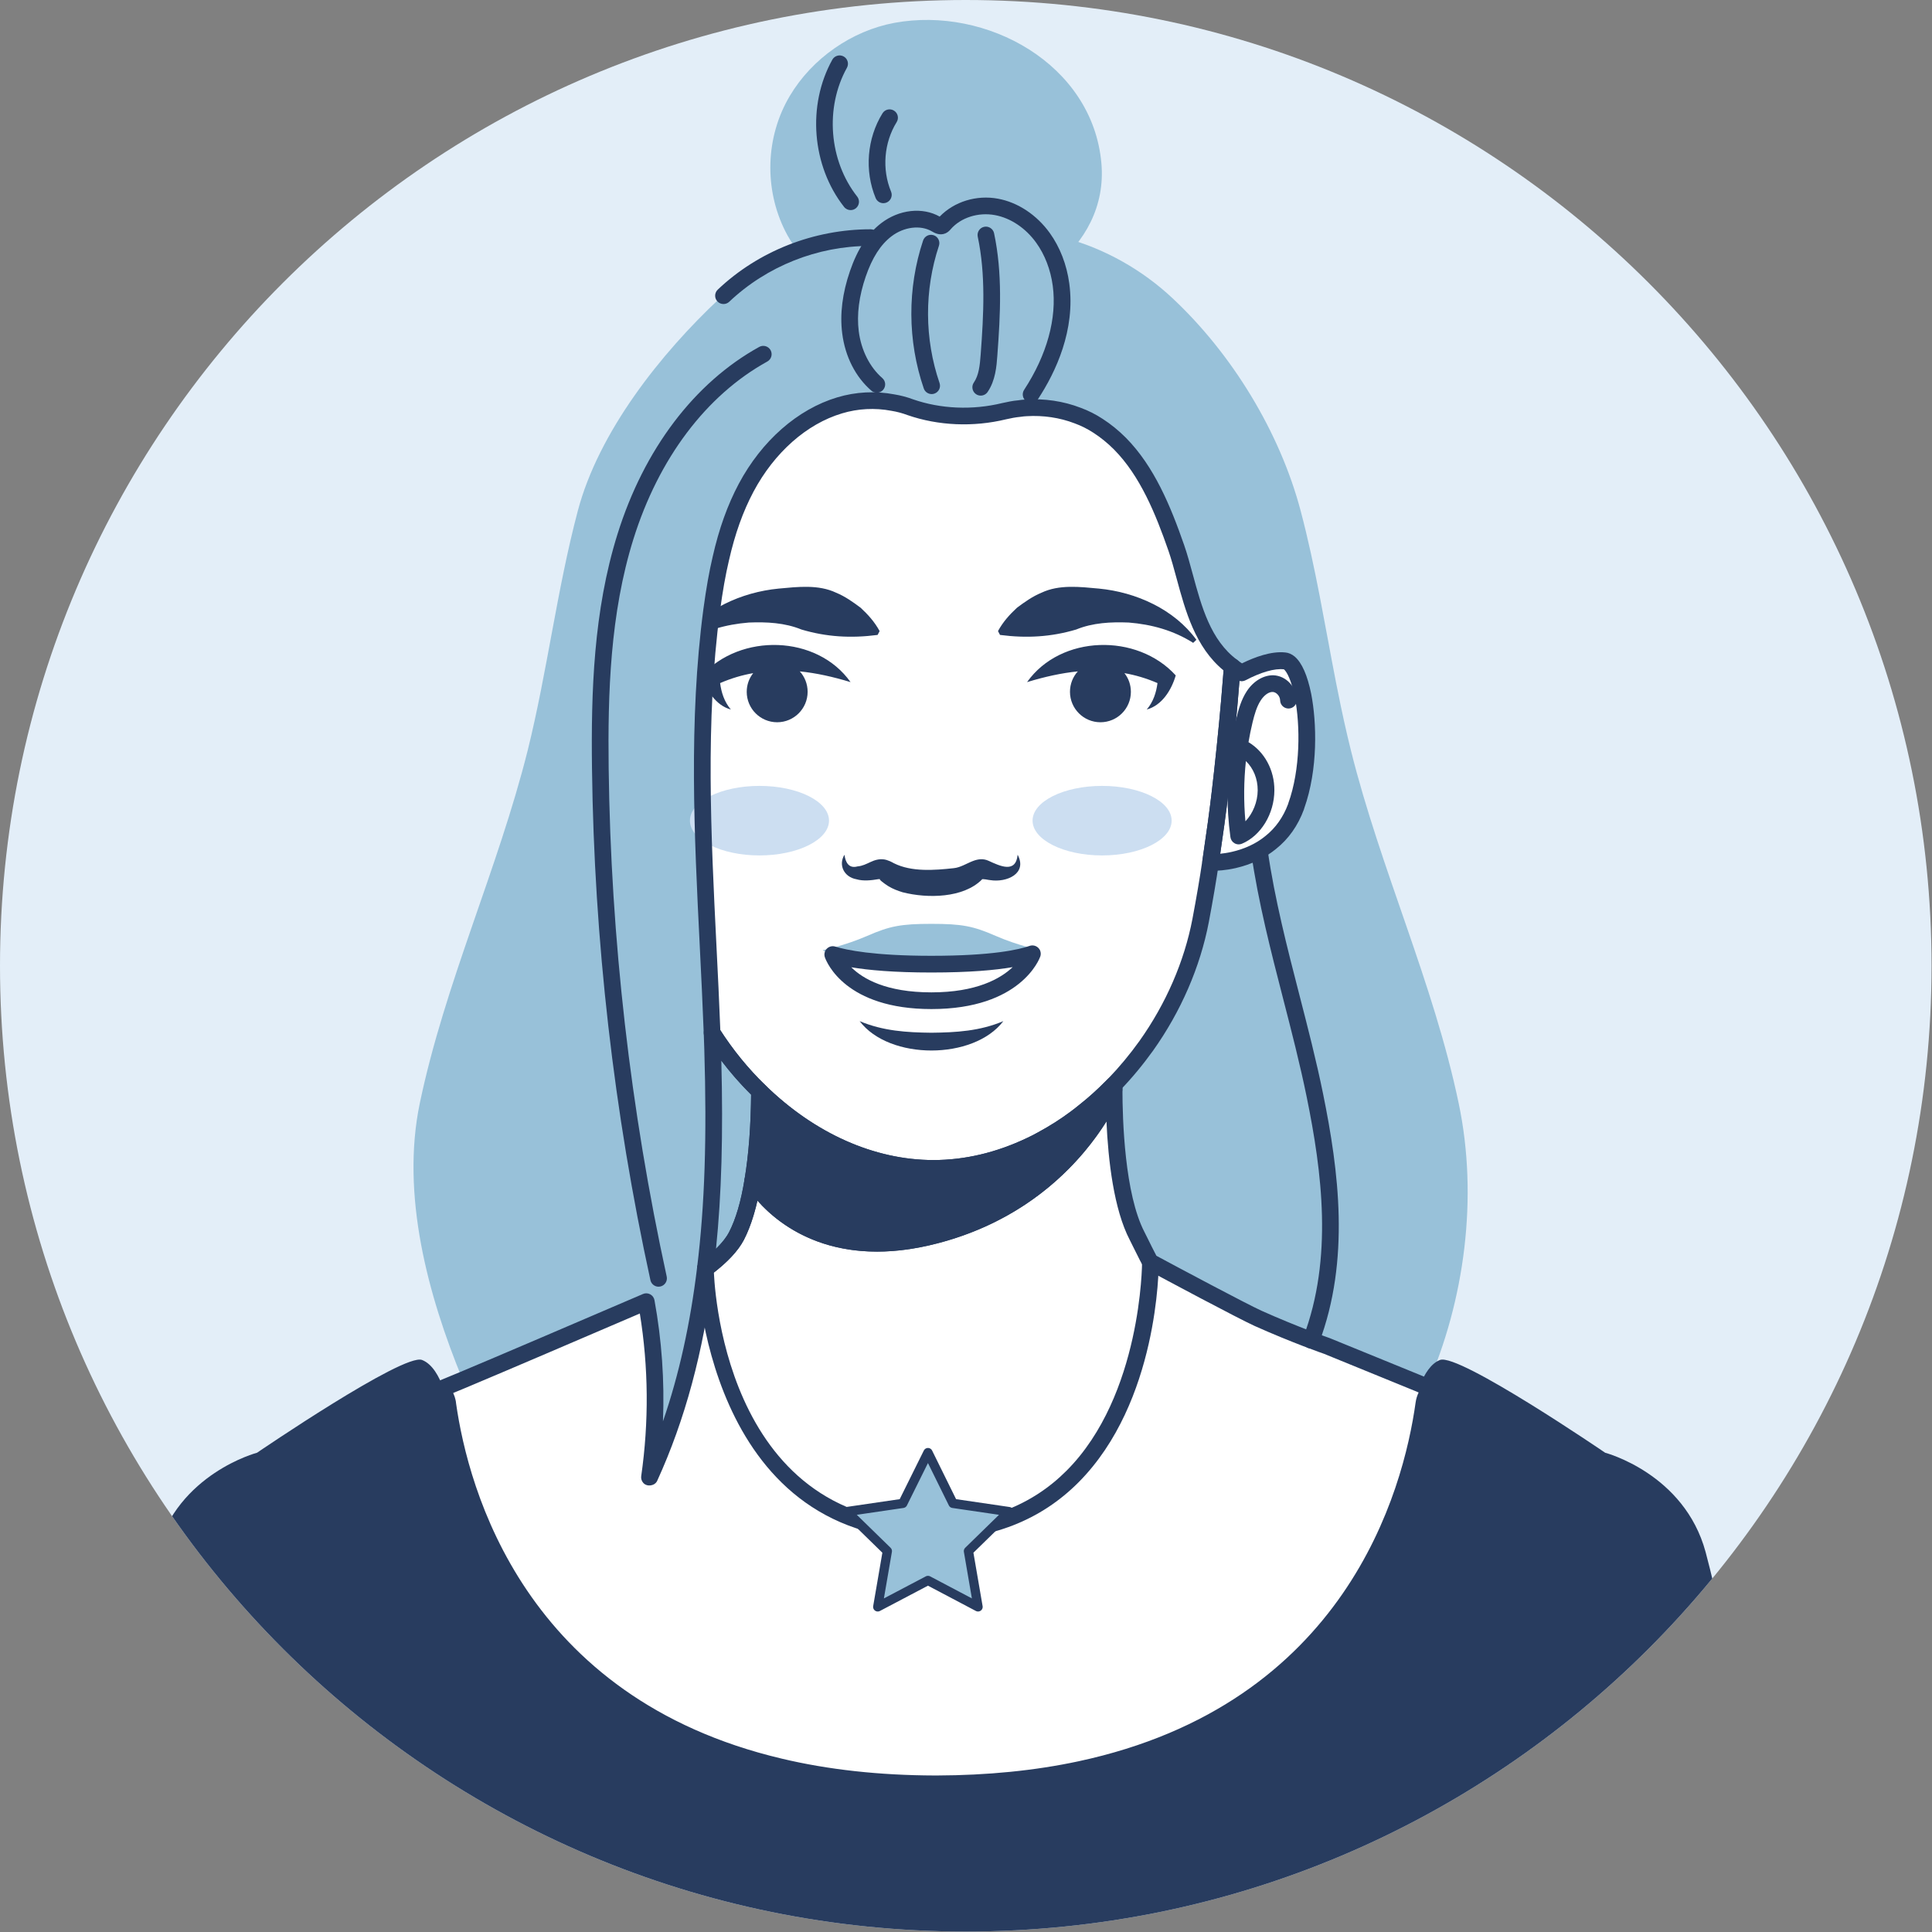
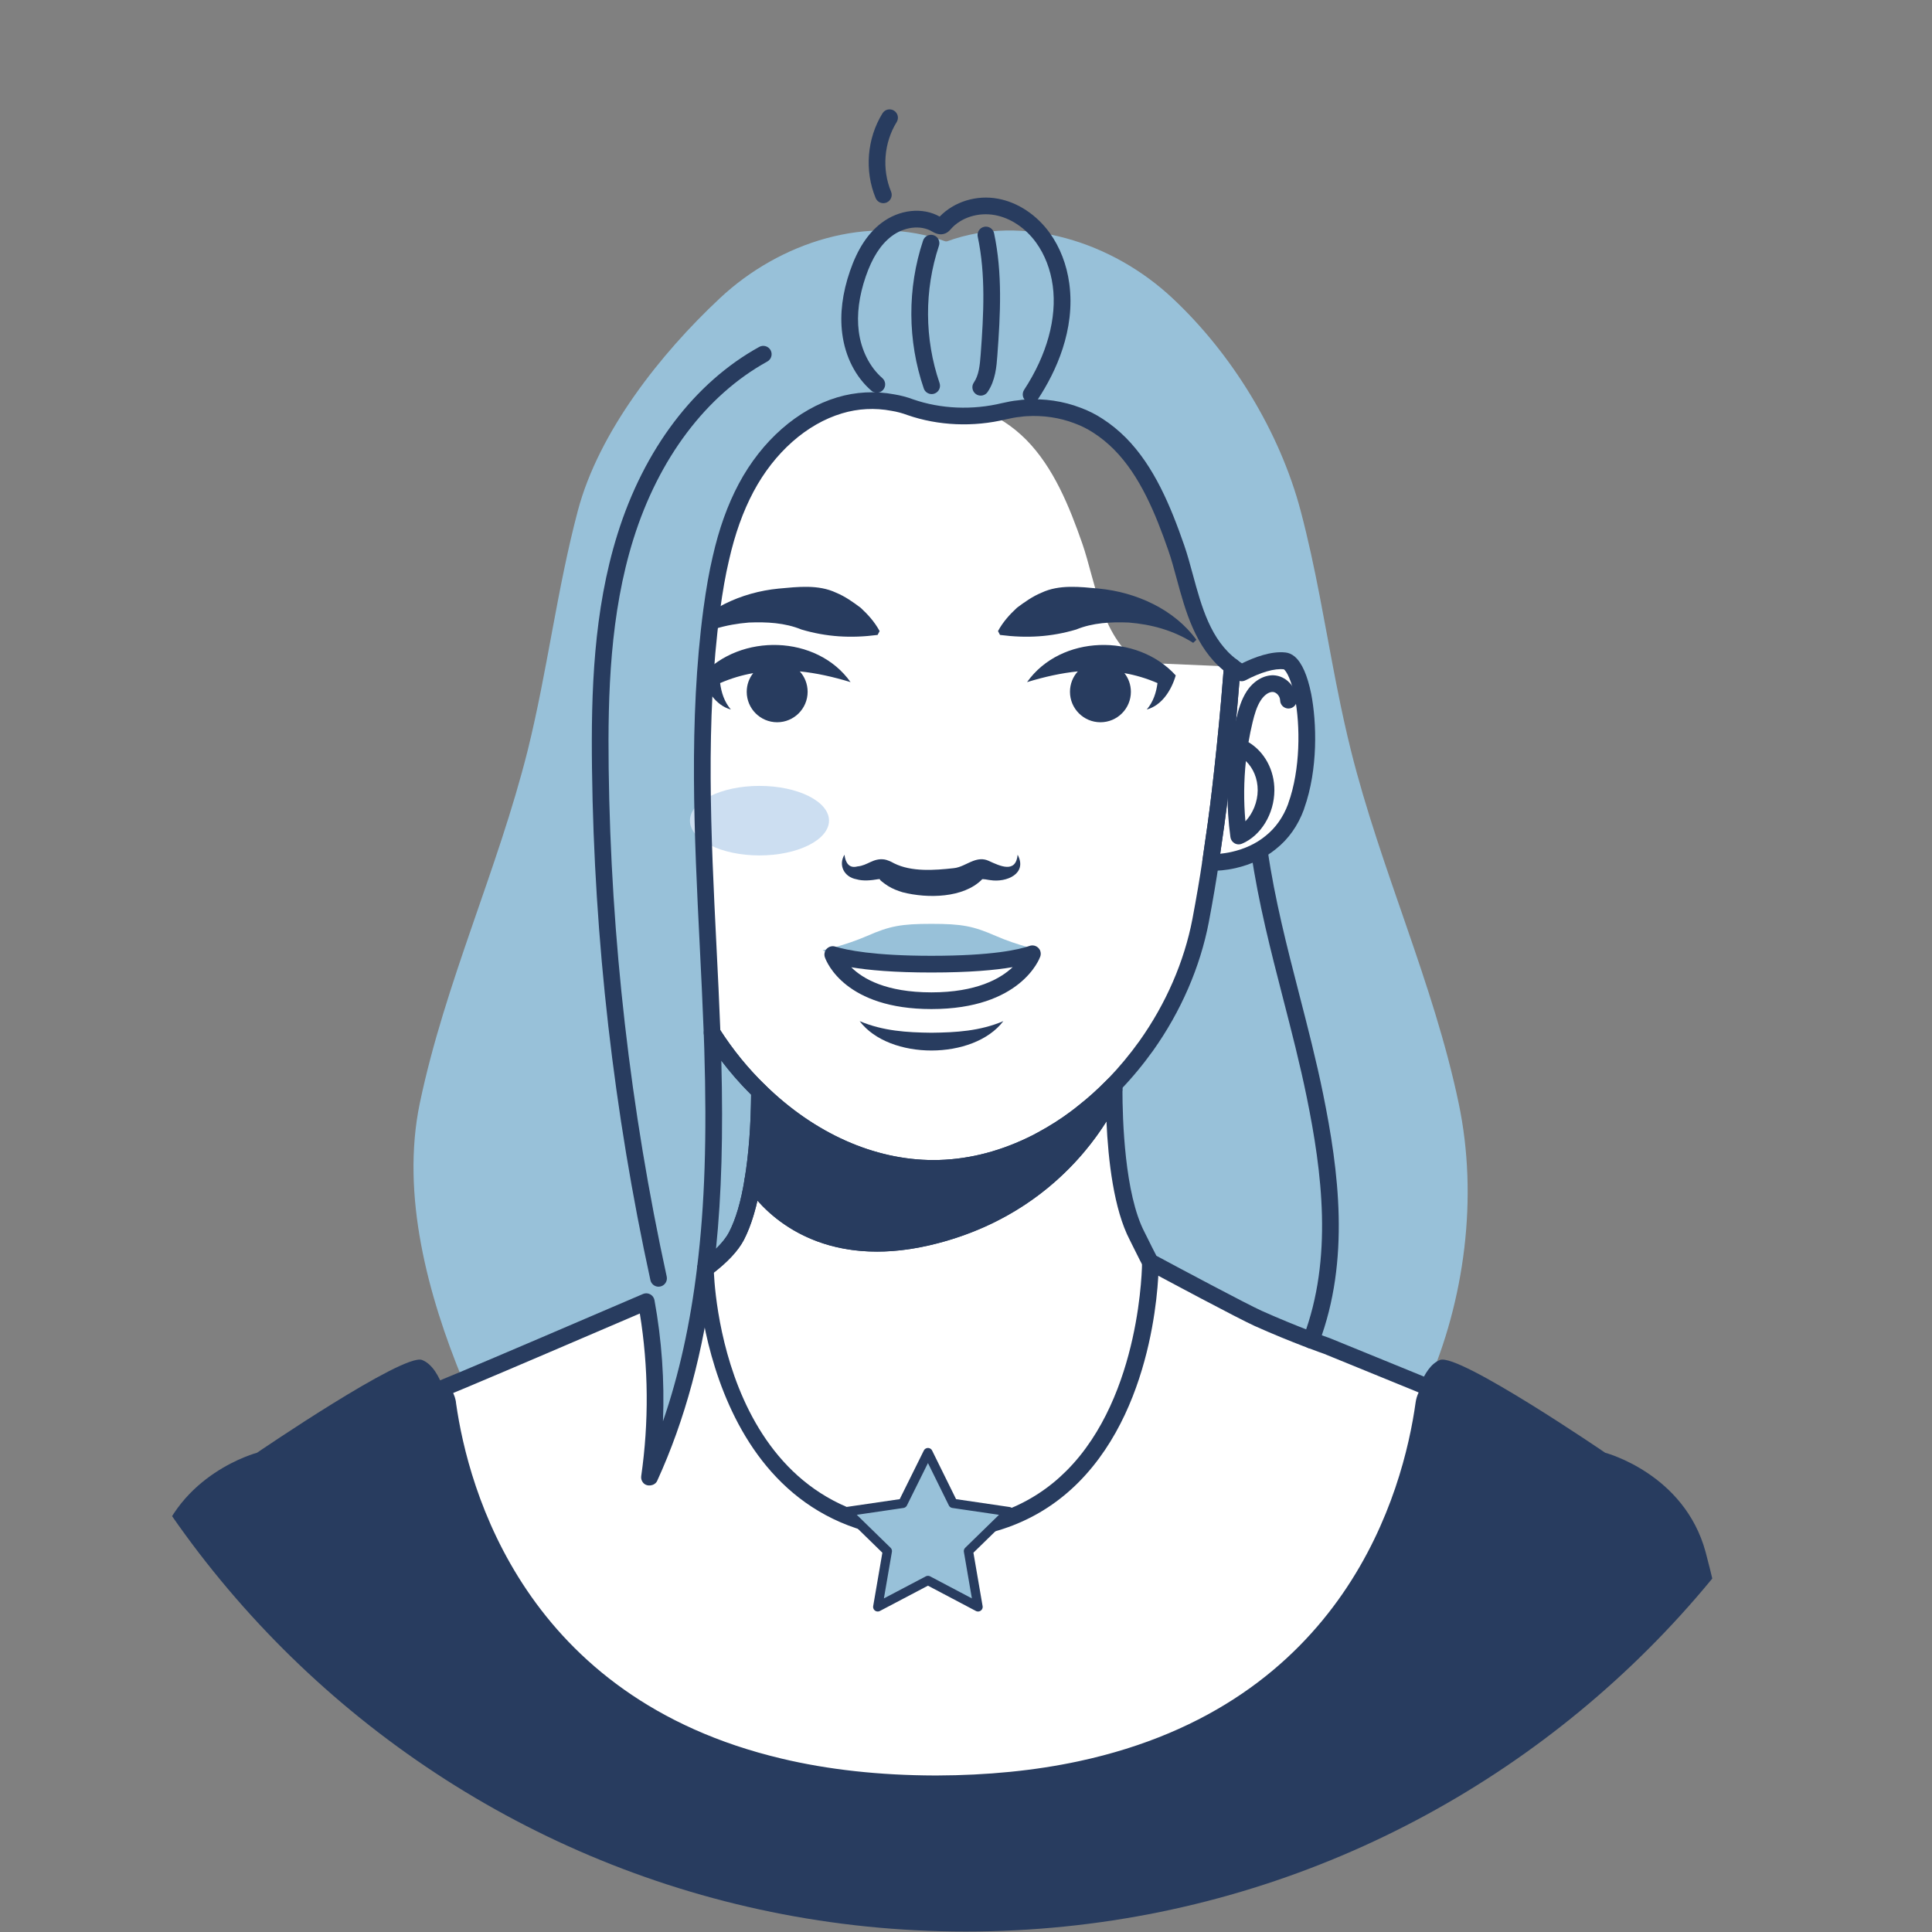
<svg xmlns="http://www.w3.org/2000/svg" width="100%" height="100%" viewBox="0 0 434 434" xml:space="preserve" style="fill-rule:evenodd;clip-rule:evenodd;stroke-linejoin:round;stroke-miterlimit:2;">
  <rect x="0" y="0" width="434" height="434" fill="#808080" stroke="none" />
  <clipPath id="_clip1">
    <path d="M433.897,216.947c-0,119.819 -97.131,216.947 -216.95,216.947c-119.816,-0 -216.947,-97.128 -216.947,-216.947c0,-119.816 97.131,-216.947 216.947,-216.947c119.819,0 216.95,97.131 216.95,216.947Z" />
  </clipPath>
  <g clip-path="url(#_clip1)">
-     <path d="M433.897,216.947c-0,119.819 -97.131,216.947 -216.95,216.947c-119.816,-0 -216.947,-97.128 -216.947,-216.947c0,-119.816 97.131,-216.947 216.947,-216.947c119.819,0 216.95,97.131 216.95,216.947Z" style="fill:#e3eef8;fill-rule:nonzero;" />
    <clipPath id="_clip2">
      <path d="M433.897,216.947c-0,119.819 -97.131,216.947 -216.95,216.947c-119.816,-0 -216.947,-97.128 -216.947,-216.947c0,-119.816 97.131,-216.947 216.947,-216.947c119.819,0 216.95,97.131 216.95,216.947Z" clip-rule="nonzero" />
    </clipPath>
    <g clip-path="url(#_clip2)">
-       <path d="M276.8,149.747c-0.063,0.969 -0.156,2.031 -0.25,3.187c-0.406,5.282 -1.062,12.375 -1.937,20.313c-0.126,1.062 -0.25,2.156 -0.375,3.25c-0.032,0.312 -0.063,0.594 -0.094,0.875c-0.281,2.531 -0.625,5.094 -0.969,7.687c-0.312,2.157 -0.625,4.375 -0.938,6.563c-0.062,0.437 -0.124,0.875 -0.187,1.312c-0.031,0.219 -0.062,0.407 -0.094,0.625c-0.656,4.438 -1.437,8.907 -2.25,13.219c-1.906,9.969 -6.218,19.719 -12.219,28.156c-2.218,3.094 -4.624,6 -7.218,8.688c-0.188,0.187 -0.344,0.344 -0.531,0.531c-1.907,1.938 -3.907,3.75 -6,5.406c-0.688,0.563 -1.407,1.125 -2.125,1.657c-2.376,1.781 -4.907,3.375 -7.5,4.781c-0.844,0.469 -1.688,0.906 -2.563,1.312c-6.875,3.282 -14.25,5.157 -21.875,5.157c-14.562,-0 -28.312,-6.844 -39.062,-17.344c-4.032,-3.906 -7.625,-8.344 -10.657,-13.125c-1.187,-31.656 -4.25,-63.5 -0.093,-94.906c0.531,-3.907 1.156,-7.782 2.062,-11.625c1.25,-5.532 3.031,-10.907 5.688,-15.907c4.5,-8.437 11.812,-15.75 21,-18.5c3.843,-1.156 8,-1.375 11.937,-0.625c1.344,0.219 2.656,0.563 3.906,1.032c6.75,2.343 14.157,2.593 21.094,0.906c0.563,-0.125 1.125,-0.25 1.656,-0.344c0.594,-0.125 1.219,-0.187 1.813,-0.25c0.5,-0.094 1,-0.125 1.5,-0.156c3.906,-0.25 7.875,0.312 11.531,1.719c1.625,0.593 3.188,1.375 4.656,2.343c1.782,1.157 3.407,2.5 4.875,3.969c6.157,6.219 9.719,14.969 12.656,23.406c2.969,8.594 4.094,20.407 12.563,26.688Z" style="fill:#fff;fill-rule:nonzero;" />
+       <path d="M276.8,149.747c-0.063,0.969 -0.156,2.031 -0.25,3.187c-0.406,5.282 -1.062,12.375 -1.937,20.313c-0.126,1.062 -0.25,2.156 -0.375,3.25c-0.032,0.312 -0.063,0.594 -0.094,0.875c-0.281,2.531 -0.625,5.094 -0.969,7.687c-0.312,2.157 -0.625,4.375 -0.938,6.563c-0.062,0.437 -0.124,0.875 -0.187,1.312c-0.031,0.219 -0.062,0.407 -0.094,0.625c-0.656,4.438 -1.437,8.907 -2.25,13.219c-1.906,9.969 -6.218,19.719 -12.219,28.156c-2.218,3.094 -4.624,6 -7.218,8.688c-0.188,0.187 -0.344,0.344 -0.531,0.531c-1.907,1.938 -3.907,3.75 -6,5.406c-0.688,0.563 -1.407,1.125 -2.125,1.657c-2.376,1.781 -4.907,3.375 -7.5,4.781c-0.844,0.469 -1.688,0.906 -2.563,1.312c-6.875,3.282 -14.25,5.157 -21.875,5.157c-14.562,-0 -28.312,-6.844 -39.062,-17.344c-4.032,-3.906 -7.625,-8.344 -10.657,-13.125c-1.187,-31.656 -4.25,-63.5 -0.093,-94.906c0.531,-3.907 1.156,-7.782 2.062,-11.625c1.25,-5.532 3.031,-10.907 5.688,-15.907c4.5,-8.437 11.812,-15.75 21,-18.5c3.843,-1.156 8,-1.375 11.937,-0.625c1.344,0.219 2.656,0.563 3.906,1.032c0.563,-0.125 1.125,-0.25 1.656,-0.344c0.594,-0.125 1.219,-0.187 1.813,-0.25c0.5,-0.094 1,-0.125 1.5,-0.156c3.906,-0.25 7.875,0.312 11.531,1.719c1.625,0.593 3.188,1.375 4.656,2.343c1.782,1.157 3.407,2.5 4.875,3.969c6.157,6.219 9.719,14.969 12.656,23.406c2.969,8.594 4.094,20.407 12.563,26.688Z" style="fill:#fff;fill-rule:nonzero;" />
      <path d="M168.234,139.844c-5.096,0.412 -10.034,1.743 -14.484,4.565l-0.725,-0.684c4.978,-6.859 13.544,-10.703 21.894,-11.506c4.272,-0.391 8.919,-0.96 12.897,0.922c2,0.821 3.803,2.097 5.525,3.39c1.609,1.491 3.118,3.135 4.253,5.235l-0.45,0.862c-6.035,0.781 -11.503,0.45 -17.11,-1.216c-3.743,-1.531 -7.803,-1.725 -11.8,-1.568Z" style="fill:#283c5f;fill-rule:nonzero;" />
      <path d="M320.487,311.528c-6.593,-2.687 -12.812,-5.25 -17.031,-6.969c-3.281,-1.343 -5.344,-2.187 -5.344,-2.187c0,-0 -7.062,-2.438 -15.499,-6.219c-3.532,-1.594 -20.626,-10.719 -24.188,-12.656c-0.438,-0.625 -2.656,-5.219 -2.969,-5.813c-4.562,-8.718 -5.187,-24.781 -5.187,-33l-0.531,-0.531c0.187,-0.187 0.343,-0.344 0.531,-0.531c2.594,-2.688 5,-5.594 7.218,-8.688c6.001,-8.437 10.313,-18.187 12.219,-28.156c0.813,-4.312 1.594,-8.781 2.25,-13.219l0.938,0.157c-0,-0 1.781,0.031 4.25,-0.532c2.437,-0.562 5.531,-1.656 8.312,-3.937c2.282,-1.813 4.344,-4.406 5.688,-8.063l-0,-0.031c0.031,-0.031 0.031,-0.062 0.031,-0.094c2.813,-7.812 2.875,-17.906 1.531,-24.812c-0.093,-0.438 -0.187,-0.875 -0.281,-1.281c-0.719,-2.907 -1.656,-5.063 -2.781,-6.032c-0.344,-0.281 -0.719,-0.468 -1.094,-0.5c-3.375,-0.343 -7.719,1.719 -9.625,2.719c-0.75,-0.406 -1.469,-0.875 -2.125,-1.406c-8.469,-6.281 -9.594,-18.094 -12.563,-26.688c-2.937,-8.437 -6.499,-17.187 -12.656,-23.406c-1.468,-1.469 -3.093,-2.812 -4.875,-3.969c-1.468,-0.968 -3.031,-1.75 -4.656,-2.343c-3.656,-1.407 -7.625,-1.969 -11.531,-1.719c-0.5,0.031 -1,0.062 -1.5,0.156c-0.594,0.063 -1.219,0.125 -1.813,0.25c-0.531,0.094 -1.093,0.219 -1.656,0.344c-6.937,1.687 -14.344,1.437 -21.094,-0.906c-1.25,-0.469 -2.562,-0.813 -3.906,-1.032c-3.937,-0.75 -8.094,-0.531 -11.937,0.625c-9.188,2.75 -16.5,10.063 -21,18.5c-2.657,5 -4.438,10.375 -5.688,15.907c-0.906,3.843 -1.531,7.718 -2.062,11.625c-4.157,31.406 -1.094,63.25 0.093,94.906c0.032,1.187 0.094,2.375 0.125,3.562c0.5,16.407 0.375,33.094 -1.625,49.407c-1.968,16.218 -5.75,32.062 -12.531,46.906l-0.031,-0c1.875,-13.063 1.656,-26.469 -0.719,-39.469c-12.094,5.188 -31.375,13.469 -41.219,17.594c-7.843,-19.031 -13.937,-41.594 -9.656,-62.156c5.656,-27.063 17.531,-52.469 24.25,-79.313c4.406,-17.781 6.563,-36.094 11.25,-53.781c4.688,-17.719 18.563,-35.281 31.938,-47.781c13.375,-12.532 33.437,-19.063 50.625,-12.75l0.375,-0c17.187,-6.313 37.25,0.218 50.625,12.75c13.374,12.5 24.125,30.062 28.812,47.781c3.375,12.719 5.438,25.75 7.969,38.687c0.125,0.625 0.25,1.219 0.375,1.844c0.875,4.438 1.844,8.844 2.937,13.25c6.688,26.844 18.563,52.25 24.219,79.313c4.438,21.093 1.344,44.343 -7.188,63.687Z" style="fill:#98c1d9;fill-rule:nonzero;" />
      <path d="M321.581,311.966c-0.906,0.843 -1.531,2 -1.718,3.312c-2.563,18.406 -15.282,68.969 -77.25,82.219c-9.5,2.031 -20.188,3.187 -32.188,3.219l-0.406,-0c-13.125,-0.032 -24.688,-1.407 -34.875,-3.844c-59.625,-14.094 -72,-63.438 -74.563,-81.594c0,0 0,-0.062 -0.031,-0.156c-0.031,-0.219 -0.094,-0.438 -0.156,-0.625c-0,-0.031 -0,-0.063 -0.032,-0.125c-0.281,-0.875 -0.749,-1.688 -1.375,-2.313c0.188,-0.062 0.376,-0.156 0.594,-0.25c1.063,-0.437 2.563,-1.062 4.375,-1.812c9.844,-4.125 29.125,-12.406 41.219,-17.594c2.375,13 2.594,26.406 0.719,39.469l0.031,-0c6.781,-14.844 10.563,-30.688 12.531,-46.906c3.188,-2.375 5.688,-4.844 6.969,-7.282c1.75,-3.375 2.938,-7.812 3.687,-12.5c0,0 10.907,20.188 41.094,12.282c30.219,-7.875 40.063,-32.782 40.063,-32.782c-0,8.219 0.625,24.282 5.187,33c0.313,0.594 2.531,5.188 2.969,5.813c3.562,1.937 20.656,11.062 24.188,12.656c8.437,3.781 15.499,6.219 15.499,6.219c0,-0 2.063,0.844 5.344,2.187c3.907,1.594 9.563,3.907 15.625,6.375c0.469,0.219 0.938,0.407 1.406,0.594c0.344,0.125 0.719,0.281 1.094,0.438Z" style="fill:#fff;fill-rule:nonzero;" />
      <path d="M291.175,181.059c-0,0.032 -0,0.063 -0.031,0.094l-0,0.031c-1.344,3.657 -3.406,6.25 -5.688,8.063c-2.781,2.281 -5.875,3.375 -8.312,3.937c-2.469,0.563 -4.25,0.532 -4.25,0.532l-0.938,-0.157c0.032,-0.218 0.063,-0.406 0.094,-0.625c0.063,-0.437 0.125,-0.875 0.187,-1.312c0.313,-2.188 0.626,-4.406 0.938,-6.563c0.344,-2.593 0.688,-5.156 0.969,-7.687c0.031,-0.281 0.062,-0.563 0.094,-0.875c0.125,-1.094 0.249,-2.188 0.375,-3.25c0.875,-7.938 1.531,-15.031 1.937,-20.313c0.094,-1.156 0.187,-2.218 0.25,-3.187c0.656,0.531 1.375,1 2.125,1.406c1.906,-1 6.25,-3.062 9.625,-2.719c0.375,0.032 0.75,0.219 1.094,0.5c1.281,1.094 2.344,3.782 3.062,7.313c1.344,6.906 1.282,17 -1.531,24.812Z" style="fill:#fff;fill-rule:nonzero;" />
-       <path d="M247.575,176.541c8.625,-0 15.622,3.49 15.622,7.8c-0,4.312 -6.997,7.822 -15.622,7.822c-8.625,-0 -15.622,-3.51 -15.622,-7.822c0,-4.31 6.997,-7.8 15.622,-7.8Z" style="fill:#ccdef1;fill-rule:nonzero;" />
      <path d="M170.606,176.541c8.625,-0 15.622,3.49 15.622,7.8c0,4.312 -6.997,7.822 -15.622,7.822c-8.625,-0 -15.622,-3.51 -15.622,-7.822c0,-4.31 6.997,-7.8 15.622,-7.8Z" style="fill:#ccdef1;fill-rule:nonzero;" />
      <path d="M250.269,243.622l-0,1.062c-0,0 -9.844,24.907 -40.063,32.782c-30.187,7.906 -41.094,-12.282 -41.094,-12.282c1.219,-7.25 1.469,-15 1.501,-20.062c10.75,10.5 24.5,17.344 39.062,17.344c7.625,-0 15,-1.875 21.875,-5.157c0.875,-0.406 1.719,-0.843 2.563,-1.312c2.593,-1.406 5.124,-3 7.5,-4.781c0.718,-0.532 1.437,-1.094 2.125,-1.657c2.093,-1.656 4.093,-3.468 6,-5.406c0.187,-0.187 0.343,-0.344 0.531,-0.531Z" style="fill:#283c5f;fill-rule:nonzero;" />
      <path d="M192.616,194.631c2.293,-0.193 3.49,-1.9 6.018,-1.569c0.335,0.06 0.647,0.138 0.9,0.257c0.61,0.197 1,0.472 1.294,0.606c3.941,1.981 9.135,1.569 13.406,1.1c1.51,-0.138 2.922,-1.078 4.372,-1.628c1.119,-0.413 2.253,-0.588 3.488,-0.019c2.568,1.175 6.097,2.881 6.509,-1.372c2.253,4.253 -2.49,6.291 -6.156,5.703c-0.216,0.019 -1.9,-0.412 -1.881,-0.118c-4.135,4.137 -12.132,4.293 -17.816,2.843c-1.097,-0.334 -2.234,-0.765 -3.272,-1.412c-0.981,-0.628 -2.119,-1.547 -1.765,-1.431c0.04,-0.038 -0.019,-0.138 -0.413,-0.097c-1.566,0.275 -3.409,0.468 -4.919,0.019c-2.743,-0.491 -4.115,-3.157 -2.684,-5.507c0.234,1.803 1.037,3.135 2.919,2.625Z" style="fill:#283c5f;fill-rule:nonzero;" />
      <path d="M187.069,214.431c-1.703,-0.55 -2.253,-0.981 -2.253,-0.981c-0,-0 4.959,-1.019 9.996,-3.216c5.057,-2.212 7.585,-2.703 14.426,-2.703c6.84,0 9.387,0.491 14.425,2.703c5.037,2.197 10.015,3.216 10.015,3.216c0,-0 -0.431,0.353 -1.762,0.803c-2.688,0.941 -8.997,2.334 -22.678,2.334c-12.916,0 -19.247,-1.256 -22.169,-2.156Z" style="fill:#98c1d9;fill-rule:nonzero;" />
      <path d="M167.744,155.406c-0,-1.569 0.531,-3.037 1.45,-4.193c-2.469,0.431 -4.938,1.156 -7.428,2.234c0.275,2.115 0.94,4.212 2.412,5.937c-3.412,-0.921 -5.565,-4.39 -6.509,-7.662c8.665,-9.547 25.834,-9.153 33.4,1.509c-3.919,-1.197 -7.703,-2.04 -11.406,-2.412c1.096,1.197 1.762,2.822 1.762,4.587c-0,3.782 -3.078,6.841 -6.841,6.841c-3.781,-0 -6.84,-3.059 -6.84,-6.841Z" style="fill:#283c5f;fill-rule:nonzero;" />
      <path d="M209.238,231.991c5.546,-0.06 10.896,-0.372 16.15,-2.607c-6.663,8.782 -25.616,8.819 -32.282,0c5.253,2.216 10.585,2.547 16.132,2.607Z" style="fill:#283c5f;fill-rule:nonzero;" />
      <path d="M191.228,217.287c2.606,2.591 7.838,5.635 18.01,5.635c10.087,-0 15.481,-3.053 18.25,-5.666c-3.904,0.672 -9.697,1.206 -18.25,1.206c-8.385,0 -14.119,-0.525 -18.01,-1.175Zm18.01,9.388c-19.25,-0 -23.51,-10.428 -23.935,-11.616c-0.237,-0.668 -0.075,-1.415 0.413,-1.925c0.49,-0.515 1.237,-0.706 1.906,-0.496c2.509,0.774 8.65,2.071 21.616,2.071c13.662,0 19.684,-1.393 22.059,-2.228c0.675,-0.234 1.434,-0.062 1.947,0.447c0.509,0.509 0.681,1.266 0.44,1.947c-0.168,0.481 -4.375,11.8 -24.446,11.8Z" style="fill:#283c5f;fill-rule:nonzero;" />
      <path d="M254.038,155.406c-0,-1.569 -0.529,-3.037 -1.45,-4.193c2.468,0.431 4.937,1.156 7.428,2.234c-0.275,2.115 -0.941,4.212 -2.413,5.937c3.413,-0.921 5.569,-4.39 6.51,-7.662c-8.666,-9.547 -25.835,-9.153 -33.4,1.509c3.921,-1.197 7.703,-2.04 11.409,-2.412c-1.1,1.197 -1.766,2.822 -1.766,4.587c0,3.782 3.078,6.841 6.841,6.841c3.784,-0 6.841,-3.059 6.841,-6.841Z" style="fill:#283c5f;fill-rule:nonzero;" />
      <path d="M253.547,139.844c5.097,0.412 10.034,1.743 14.484,4.565l0.725,-0.684c-4.978,-6.859 -13.544,-10.703 -21.893,-11.506c-4.272,-0.391 -8.916,-0.96 -12.897,0.922c-1.997,0.821 -3.8,2.097 -5.525,3.39c-1.61,1.491 -3.116,3.135 -4.253,5.235l0.45,0.862c6.037,0.781 11.506,0.45 17.112,-1.216c3.741,-1.531 7.8,-1.725 11.797,-1.568Z" style="fill:#283c5f;fill-rule:nonzero;" />
      <path d="M170.613,245.122c-0.032,5.062 -0.282,12.812 -1.501,20.062c-0.749,4.688 -1.937,9.125 -3.687,12.5c-1.281,2.438 -3.781,4.907 -6.969,7.282c2,-16.313 2.125,-33 1.625,-49.407c-0.031,-1.187 -0.093,-2.375 -0.125,-3.562c3.032,4.781 6.625,9.219 10.657,13.125Z" style="fill:#98c1d9;fill-rule:nonzero;" />
      <path d="M161.812,231.416c2.916,4.528 6.313,8.684 10.107,12.359c11.1,10.844 24.509,16.816 37.756,16.816c7.069,-0 14.156,-1.675 21.066,-4.975c0.853,-0.394 1.659,-0.813 2.459,-1.26c2.622,-1.418 5.069,-2.978 7.291,-4.64c0.7,-0.519 1.393,-1.063 2.056,-1.607c2,-1.578 3.959,-3.346 5.853,-5.271l0.538,-0.538c2.471,-2.562 4.843,-5.413 7.028,-8.459c5.956,-8.379 10.072,-17.86 11.9,-27.416c0.912,-4.844 1.647,-9.144 2.237,-13.141c0,-0.006 0.091,-0.618 0.091,-0.625l1.125,-7.868c0.356,-2.654 0.687,-5.157 0.962,-7.629l0.469,-4.134c0.797,-7.222 1.484,-14.412 1.931,-20.237l0.057,-0.672c0.043,-0.525 0.081,-1.028 0.121,-1.513c-6.362,-5.231 -8.568,-13.365 -10.525,-20.578c-0.612,-2.262 -1.193,-4.397 -1.871,-6.356c-2.885,-8.297 -6.366,-16.794 -12.216,-22.7c-1.422,-1.425 -2.959,-2.678 -4.56,-3.716c-1.34,-0.881 -2.778,-1.606 -4.281,-2.156c-3.362,-1.291 -7.075,-1.834 -10.765,-1.609c-0.447,0.031 -0.863,0.05 -1.272,0.128c-0.741,0.084 -1.269,0.137 -1.778,0.243c-0.553,0.1 -1.072,0.213 -1.594,0.329c-7.356,1.79 -15.225,1.453 -22.156,-0.954c-1.166,-0.437 -2.36,-0.753 -3.591,-0.953c-3.706,-0.706 -7.528,-0.506 -11.097,0.572c-7.947,2.375 -15.194,8.788 -19.887,17.585c-2.372,4.468 -4.175,9.518 -5.513,15.437c-0.778,3.297 -1.403,6.828 -2.031,11.466c-3.281,24.775 -2.013,50.319 -0.785,75.022c0.319,6.356 0.632,12.706 0.875,19.05Zm47.863,32.925c-14.231,-0 -28.569,-6.35 -40.372,-17.879c-4.119,-3.987 -7.797,-8.521 -10.928,-13.462c-0.178,-0.281 -0.278,-0.603 -0.291,-0.934c-0.243,-6.497 -0.568,-13.007 -0.89,-19.513c-1.238,-24.872 -2.513,-50.59 0.812,-75.709c0.647,-4.766 1.294,-8.406 2.094,-11.81c1.409,-6.231 3.325,-11.584 5.856,-16.353c5.163,-9.678 13.225,-16.756 22.122,-19.419c4.141,-1.246 8.581,-1.478 12.822,-0.671c1.425,0.231 2.859,0.609 4.216,1.118c6.215,2.157 13.325,2.463 19.99,0.841c0.66,-0.147 1.235,-0.272 1.778,-0.369c0.569,-0.122 1.229,-0.194 1.863,-0.259c0.491,-0.094 1.053,-0.135 1.619,-0.169c4.247,-0.275 8.518,0.359 12.359,1.838c1.747,0.637 3.444,1.49 5.013,2.528c1.812,1.172 3.553,2.59 5.171,4.209c6.379,6.441 10.063,15.397 13.097,24.116c0.722,2.084 1.316,4.278 1.947,6.603c1.972,7.262 4.006,14.775 9.966,19.194c0.512,0.378 0.797,0.993 0.753,1.628c-0.053,0.79 -0.122,1.644 -0.2,2.556l-0.053,0.663c-0.45,5.853 -1.138,13.09 -1.941,20.365l-0.469,4.122c-0.281,2.503 -0.615,5.031 -0.956,7.587l-1.197,8.372c-0.64,4.347 -1.384,8.694 -2.306,13.591c-1.931,10.084 -6.259,20.075 -12.531,28.897c-2.297,3.197 -4.781,6.19 -7.4,8.9l-0.56,0.562c-1.99,2.019 -4.065,3.891 -6.159,5.544c-0.684,0.563 -1.428,1.147 -2.169,1.694c-2.359,1.769 -4.962,3.425 -7.725,4.922c-0.865,0.481 -1.75,0.94 -2.668,1.365c-7.397,3.535 -15.032,5.332 -22.663,5.332Z" style="fill:#283c5f;fill-rule:nonzero;" />
      <path d="M102.397,314.784c0.034,0.172 0.059,0.363 0.059,0.494c2.735,19.253 15.372,66.119 73.119,79.769c10.403,2.487 21.994,3.762 34.447,3.794l0.403,-0c11.372,-0.032 22.069,-1.097 31.797,-3.179c60.053,-12.84 73.003,-60.671 75.784,-80.643c0.11,-0.772 0.338,-1.519 0.672,-2.21c-0.131,-0.059 -0.259,-0.115 -0.387,-0.178l-20.888,-8.525c-0.009,0 -7.162,-2.481 -15.556,-6.243c-3.619,-1.632 -20.706,-10.757 -24.316,-12.719c-0.256,-0.138 -0.472,-0.332 -0.64,-0.569c-0.341,-0.488 -1.085,-1.953 -2.513,-4.847c-0.281,-0.575 -0.5,-1.019 -0.581,-1.172c-3.594,-6.872 -4.853,-17.9 -5.244,-26.644c-5.141,8.2 -16.556,21.813 -37.872,27.366c-23.012,6.028 -35.487,-3.856 -40.531,-9.575c-0.797,3.491 -1.822,6.453 -3.056,8.844c-1.26,2.387 -3.566,4.884 -6.872,7.434c-2.216,17.706 -6.338,32.981 -12.591,46.672c-0.531,1.156 -2.303,1.416 -3.137,0.447c-0.356,-0.409 -0.531,-0.956 -0.453,-1.494c1.75,-12.215 1.646,-24.5 -0.31,-36.544l-0.968,0.416c-12.088,5.185 -29.05,12.463 -38.079,16.247l-2.875,1.191c0.128,0.284 0.241,0.581 0.341,0.884c0.013,0.05 0.031,0.112 0.047,0.178c0.081,0.247 0.153,0.525 0.2,0.806Zm108.034,87.807l-0.412,-0c-12.753,-0.032 -24.631,-1.341 -35.313,-3.897c-59.99,-14.181 -73.119,-62.875 -75.978,-83.153c-0.04,-0.116 -0.103,-0.385 -0.153,-0.628c-0.269,-0.704 -0.566,-1.179 -0.912,-1.529c-0.46,-0.459 -0.65,-1.125 -0.5,-1.759c0.15,-0.634 0.618,-1.144 1.234,-1.347c0.009,-0.003 0.434,-0.187 0.444,-0.194l4.4,-1.822c9.012,-3.778 25.968,-11.049 38.04,-16.231l3.157,-1.353c0.518,-0.225 1.121,-0.2 1.621,0.072c0.503,0.269 0.86,0.753 0.96,1.316c1.64,8.975 2.275,18.087 1.909,27.218c3.6,-10.44 6.125,-21.847 7.666,-34.543c0.062,-0.513 0.331,-0.972 0.744,-1.282c3.196,-2.381 5.362,-4.618 6.428,-6.65c1.521,-2.934 2.7,-6.95 3.493,-11.921c0.132,-0.791 0.747,-1.413 1.538,-1.55c0.803,-0.138 1.578,0.249 1.966,0.949c0.418,0.772 10.69,18.788 38.968,11.363c28.885,-7.525 38.7,-31.416 38.794,-31.656c0.334,-0.835 1.206,-1.322 2.097,-1.15c0.881,0.169 1.522,0.94 1.522,1.84c-0,6.8 0.484,23.55 4.972,32.128c0.09,0.169 0.325,0.644 0.628,1.257c0.494,1 1.55,3.14 2.031,4.028c4.688,2.534 20.359,10.878 23.613,12.347c8.246,3.697 15.265,6.131 15.337,6.153l21.066,8.6c0.503,0.234 0.925,0.403 1.343,0.569c0.363,0.134 0.769,0.303 1.172,0.472c0.588,0.243 1.01,0.771 1.122,1.399c0.113,0.625 -0.103,1.266 -0.569,1.701c-0.615,0.571 -1.018,1.356 -1.14,2.206c-2.25,16.184 -14.594,70.075 -78.716,83.787c-9.978,2.135 -20.937,3.228 -32.572,3.26Z" style="fill:#283c5f;fill-rule:nonzero;" />
      <path d="M291.144,181.153l0.031,0l-0.031,0Zm-12.713,-28.191l-0.012,0.126c-0.45,5.853 -1.138,13.09 -1.941,20.365l-0.469,4.122c-0.281,2.503 -0.615,5.031 -0.956,7.587l-0.944,6.619c0.641,-0.062 1.563,-0.184 2.619,-0.425c2.953,-0.681 5.491,-1.878 7.538,-3.559c2.278,-1.813 3.981,-4.216 5.084,-7.163c0.016,-0.072 0.038,-0.143 0.059,-0.209c2.732,-7.584 2.7,-17.428 1.457,-23.819c-0.754,-3.709 -1.753,-5.662 -2.438,-6.247c-2.09,-0.265 -5.197,0.65 -8.631,2.453c-0.428,0.225 -0.919,0.272 -1.366,0.15Zm-5.487,42.629l-0.085,-0l-1.209,-0.182c-1.003,-0.168 -1.691,-1.103 -1.547,-2.109c0,-0.006 0.044,-0.319 0.044,-0.325c-0,-0.003 0.047,-0.309 0.047,-0.316l1.125,-7.868c0.356,-2.654 0.687,-5.157 0.962,-7.629l0.469,-4.134c0.797,-7.222 1.484,-14.412 1.931,-20.237l0.057,-0.672c0.075,-0.894 0.14,-1.725 0.193,-2.497c0.044,-0.697 0.478,-1.313 1.119,-1.594c0.644,-0.278 1.384,-0.178 1.931,0.263c0.31,0.25 0.647,0.493 1.01,0.725c2.843,-1.394 6.559,-2.791 9.75,-2.447c0.693,0.056 1.434,0.372 2.09,0.915c1.622,1.385 2.86,4.197 3.713,8.388c1.24,6.39 1.569,16.94 -1.578,25.744c-0.016,0.075 -0.038,0.147 -0.06,0.215c-1.34,3.647 -3.456,6.638 -6.284,8.885c-2.475,2.031 -5.531,3.481 -9.056,4.293c-2.394,0.547 -4.216,0.582 -4.622,0.582Z" style="fill:#283c5f;fill-rule:nonzero;" />
      <path d="M171.072,264.812c1.937,3.063 12.725,17.638 38.659,10.838c18.472,-4.813 29.144,-16.319 34.466,-24.05c-0.478,0.378 -0.975,0.756 -1.466,1.122c-2.359,1.769 -4.962,3.425 -7.725,4.922c-0.865,0.481 -1.75,0.94 -2.668,1.365c-7.397,3.535 -15.032,5.332 -22.663,5.332c-13.003,-0 -26.094,-5.3 -37.263,-15.01c-0.168,5.766 -0.615,10.953 -1.34,15.481Zm25.931,16.347c-21.1,0 -29.444,-14.903 -29.54,-15.084c-0.2,-0.369 -0.269,-0.791 -0.2,-1.203c0.931,-5.544 1.428,-12.194 1.475,-19.763c0.003,-0.75 0.459,-1.428 1.15,-1.718c0.693,-0.291 1.493,-0.141 2.034,0.39c11.097,10.838 24.506,16.81 37.753,16.81c7.069,-0 14.156,-1.675 21.066,-4.975c0.853,-0.394 1.659,-0.813 2.459,-1.26c2.622,-1.418 5.069,-2.978 7.291,-4.64c0.7,-0.519 1.393,-1.063 2.056,-1.607c2,-1.578 3.959,-3.346 5.853,-5.271l0.538,-0.538c0.534,-0.541 1.34,-0.703 2.046,-0.413c0.7,0.288 1.16,0.976 1.16,1.735l-0,1.062c-0,0.235 -0.044,0.469 -0.131,0.688c-0.416,1.053 -10.544,25.884 -41.332,33.906c-5.056,1.325 -9.606,1.881 -13.678,1.881Z" style="fill:#283c5f;fill-rule:nonzero;" />
      <path d="M162.038,238.262c0.425,16.647 0.053,29.985 -1.194,42.254c1.331,-1.297 2.309,-2.535 2.922,-3.707c1.521,-2.934 2.7,-6.95 3.493,-11.921c0.907,-5.366 1.397,-11.744 1.469,-18.985c-2.391,-2.372 -4.628,-4.925 -6.69,-7.641Zm-3.582,48.579c-0.322,-0 -0.65,-0.085 -0.943,-0.257c-0.647,-0.375 -1.01,-1.103 -0.919,-1.847c1.722,-14.037 2.219,-29.187 1.615,-49.121l-0.125,-3.572c-0.021,-0.844 0.522,-1.597 1.329,-1.844c0.815,-0.247 1.678,0.081 2.128,0.791c2.978,4.693 6.465,8.996 10.378,12.784c0.365,0.356 0.569,0.847 0.565,1.356c-0.043,7.769 -0.556,14.619 -1.521,20.363c-0.857,5.356 -2.16,9.75 -3.869,13.053c-1.338,2.54 -3.866,5.203 -7.516,7.922c-0.331,0.247 -0.728,0.372 -1.122,0.372Z" style="fill:#283c5f;fill-rule:nonzero;" />
-       <path d="M211.131,68.322c-2.656,0.375 -5.375,0.5 -8.125,0.25c-10.718,-1.031 -21.531,-6.625 -26.562,-16.563c-4.844,-9.562 -4.5,-21.281 1,-30.5c4.969,-8.375 13.906,-14.593 23.469,-16.375c20.687,-3.812 44.5,9.25 46.499,31.5c1.75,19.344 -18.281,32.375 -36.281,31.688Z" style="fill:#98c1d9;fill-rule:nonzero;" />
      <path d="M401.675,434.122l-385.062,-0c-0,-0 13.75,-67.813 18.531,-85.469c4.781,-17.656 22.594,-22.312 22.594,-22.312c-0,-0 32.875,-22.438 37.062,-20.844c2.375,0.906 3.906,3.875 4.781,6.312c-0.218,0.094 -0.406,0.188 -0.594,0.25c0.626,0.625 1.094,1.438 1.375,2.313c0.032,0.062 0.032,0.094 0.032,0.125c0.062,0.187 0.125,0.406 0.156,0.625c0.031,0.094 0.031,0.156 0.031,0.156c2.563,18.156 14.938,67.5 74.563,81.594c10.187,2.437 21.75,3.812 34.875,3.844l0.406,-0c12,-0.032 22.688,-1.188 32.188,-3.219c61.968,-13.25 74.687,-63.813 77.25,-82.219c0.187,-1.312 0.812,-2.469 1.718,-3.312c-0.375,-0.157 -0.75,-0.313 -1.094,-0.438c-0.468,-0.187 -0.937,-0.375 -1.406,-0.594c0.906,-2.218 2.344,-4.656 4.407,-5.437c4.218,-1.594 37.093,20.844 37.093,20.844c0,-0 17.782,4.656 22.563,22.312c4.781,17.656 18.531,85.469 18.531,85.469Z" style="fill:#283c5f;fill-rule:nonzero;" />
      <path d="M279.875,170.966c-0.475,4.481 -0.513,9.037 -0.109,13.528c1.653,-1.719 2.747,-4.338 2.759,-6.963c0.013,-2.597 -0.978,-4.962 -2.65,-6.565Zm-1.619,18.712c-0.322,0 -0.644,-0.084 -0.931,-0.247c-0.506,-0.29 -0.847,-0.797 -0.928,-1.375c-0.925,-6.762 -0.872,-13.744 0.131,-20.503c0.006,-0.05 0.013,-0.097 0.022,-0.144c0.309,-2.043 0.703,-4.065 1.184,-6.053c0.497,-2.065 1.125,-4.234 2.344,-6.09c1.531,-2.335 3.85,-3.641 6.006,-3.572c2.8,0.115 5.147,2.6 5.229,5.54c0.028,1.035 -0.788,1.897 -1.822,1.925l-0.054,0c-1.012,0 -1.846,-0.806 -1.871,-1.825c-0.028,-1.031 -0.907,-1.862 -1.638,-1.893c-0.894,-0.054 -1.94,0.7 -2.712,1.881c-0.904,1.378 -1.416,3.178 -1.838,4.915c-0.356,1.476 -0.662,2.972 -0.919,4.479c3.597,2.165 5.838,6.265 5.813,10.834c-0.022,5.266 -3.022,10.194 -7.294,11.981c-0.231,0.097 -0.478,0.147 -0.722,0.147Z" style="fill:#283c5f;fill-rule:nonzero;" />
      <path d="M147.934,289.041c-0.859,-0 -1.637,-0.6 -1.828,-1.479c-8.225,-37.696 -12.64,-76.365 -13.122,-114.928c-0.218,-17.156 0.329,-35.409 5.735,-52.668c5.965,-19.069 17.272,-33.997 31.834,-42.038c0.91,-0.503 2.05,-0.169 2.55,0.734c0.5,0.907 0.169,2.051 -0.737,2.551c-13.713,7.568 -24.391,21.731 -30.072,39.871c-5.244,16.76 -5.772,34.657 -5.563,51.503c0.482,38.313 4.869,76.725 13.038,114.179c0.222,1.009 -0.422,2.009 -1.431,2.231c-0.135,0.028 -0.269,0.044 -0.404,0.044Z" style="fill:#283c5f;fill-rule:nonzero;" />
      <path d="M231.619,90.481c-0.35,0 -0.707,-0.1 -1.025,-0.306c-0.863,-0.569 -1.106,-1.728 -0.541,-2.597c5.128,-7.831 7.413,-16.137 6.434,-23.387c-0.49,-3.632 -1.781,-6.975 -3.721,-9.669c-2.369,-3.294 -5.744,-5.55 -9.257,-6.2c-3.765,-0.694 -7.653,0.547 -9.931,3.159c-0.228,0.263 -0.597,0.688 -1.2,0.944c-1.309,0.559 -2.475,-0.119 -3.037,-0.447c-2.554,-1.5 -6.288,-1.031 -9.103,1.125c-2.429,1.859 -4.31,4.803 -5.754,9c-1.518,4.416 -2.05,8.563 -1.572,12.322c0.538,4.234 2.469,8.062 5.285,10.503c0.784,0.678 0.869,1.863 0.187,2.647c-0.671,0.781 -1.859,0.869 -2.64,0.187c-3.56,-3.081 -5.888,-7.65 -6.55,-12.862c-0.553,-4.338 0.037,-9.053 1.747,-14.019c1.69,-4.912 3.984,-8.431 7.015,-10.753c4.01,-3.075 9.269,-3.659 13.132,-1.472c3.271,-3.381 8.3,-4.918 13.103,-4.019c4.453,0.819 8.687,3.626 11.618,7.691c2.3,3.194 3.822,7.122 4.394,11.36c1.41,10.44 -3.034,19.871 -7.012,25.943c-0.36,0.55 -0.957,0.85 -1.572,0.85Z" style="fill:#283c5f;fill-rule:nonzero;" />
      <path d="M209.288,88.525c-0.779,0 -1.51,-0.491 -1.775,-1.269c-3.666,-10.697 -3.722,-22.497 -0.15,-33.231c0.328,-0.981 1.39,-1.509 2.368,-1.184c0.985,0.325 1.516,1.387 1.188,2.368c-3.31,9.957 -3.263,20.907 0.14,30.835c0.338,0.978 -0.184,2.043 -1.165,2.378c-0.2,0.072 -0.406,0.103 -0.606,0.103Z" style="fill:#283c5f;fill-rule:nonzero;" />
      <path d="M220.303,88.869c-0.365,-0 -0.734,-0.107 -1.062,-0.331c-0.85,-0.588 -1.066,-1.757 -0.479,-2.607c1.107,-1.606 1.354,-3.809 1.535,-6.312c0.681,-9.1 1.141,-17.972 -0.66,-26.447c-0.212,-1.013 0.435,-2.009 1.444,-2.222c0.997,-0.216 2.013,0.428 2.225,1.444c1.9,8.959 1.432,18.122 0.732,27.503c-0.172,2.359 -0.413,5.587 -2.188,8.162c-0.362,0.528 -0.947,0.81 -1.547,0.81Z" style="fill:#283c5f;fill-rule:nonzero;" />
-       <path d="M162.525,68.297c-0.497,-0 -0.994,-0.197 -1.362,-0.585c-0.71,-0.749 -0.679,-1.937 0.071,-2.649c9.182,-8.71 21.625,-13.557 34.363,-13.56c1.034,0.01 1.869,0.853 1.859,1.891c-0.006,1.031 -0.847,1.862 -1.875,1.862c-0.053,0.016 -0.225,0 -0.34,-0.003c-11.585,0 -23.022,4.556 -31.425,12.528c-0.363,0.347 -0.828,0.516 -1.291,0.516Z" style="fill:#283c5f;fill-rule:nonzero;" />
-       <path d="M191.088,47.197c-0.557,-0 -1.107,-0.244 -1.476,-0.716c-7.249,-9.215 -8.337,-22.815 -2.643,-33.069c0.5,-0.903 1.647,-1.228 2.55,-0.728c0.906,0.504 1.231,1.644 0.728,2.55c-4.981,8.969 -4.031,20.866 2.312,28.928c0.641,0.816 0.5,1.994 -0.312,2.635c-0.347,0.269 -0.756,0.4 -1.159,0.4Z" style="fill:#283c5f;fill-rule:nonzero;" />
      <path d="M198.434,45.644c-0.734,-0 -1.431,-0.435 -1.731,-1.157c-2.54,-6.112 -1.953,-13.406 1.538,-19.034c0.54,-0.878 1.697,-1.15 2.581,-0.603c0.878,0.544 1.15,1.7 0.603,2.578c-2.862,4.619 -3.344,10.603 -1.259,15.619c0.4,0.956 -0.057,2.053 -1.01,2.453c-0.237,0.097 -0.481,0.144 -0.722,0.144Z" style="fill:#283c5f;fill-rule:nonzero;" />
      <path d="M294.528,302.938c-0.219,-0 -0.447,-0.041 -0.665,-0.122c-0.966,-0.366 -1.457,-1.45 -1.088,-2.419c6.731,-17.784 4.169,-37.231 0.772,-53.909c-1.513,-7.419 -3.441,-14.907 -5.309,-22.147c-2.741,-10.635 -5.572,-21.632 -7.172,-32.732c-0.144,-1.025 0.565,-1.975 1.587,-2.122c1.044,-0.153 1.978,0.563 2.125,1.588c1.569,10.897 4.375,21.794 7.091,32.331c1.878,7.288 3.822,14.819 5.35,22.335c3.503,17.203 6.131,37.306 -0.935,55.984c-0.284,0.75 -1,1.213 -1.756,1.213Z" style="fill:#283c5f;fill-rule:nonzero;" />
      <path d="M209.156,345.891c-50.806,-0 -52.562,-60.282 -52.575,-60.888c-0.018,-1.037 0.803,-1.89 1.838,-1.912c1.047,-0.022 1.89,0.803 1.912,1.837c0.047,2.338 1.707,57.213 48.825,57.213c12.413,-0 22.66,-3.966 30.453,-11.788c16.857,-16.922 16.944,-46.55 16.944,-46.847c-0.006,-1.037 0.828,-1.881 1.863,-1.884l0.009,-0c1.031,-0 1.872,0.834 1.875,1.866c0.006,1.274 -0.062,31.456 -18.022,49.499c-8.522,8.563 -19.669,12.904 -33.122,12.904Z" style="fill:#283c5f;fill-rule:nonzero;" />
      <path d="M217.55,348.434l2.156,12.532l-11.25,-5.938l-11.281,5.938l2.156,-12.532l-9.093,-8.875l12.562,-1.843l5.656,-11.407l5.625,11.407l12.563,1.843l-9.094,8.875Z" style="fill:#98c1d9;fill-rule:nonzero;stroke:#283c5f;stroke-width:2.08px;" />
    </g>
  </g>
</svg>